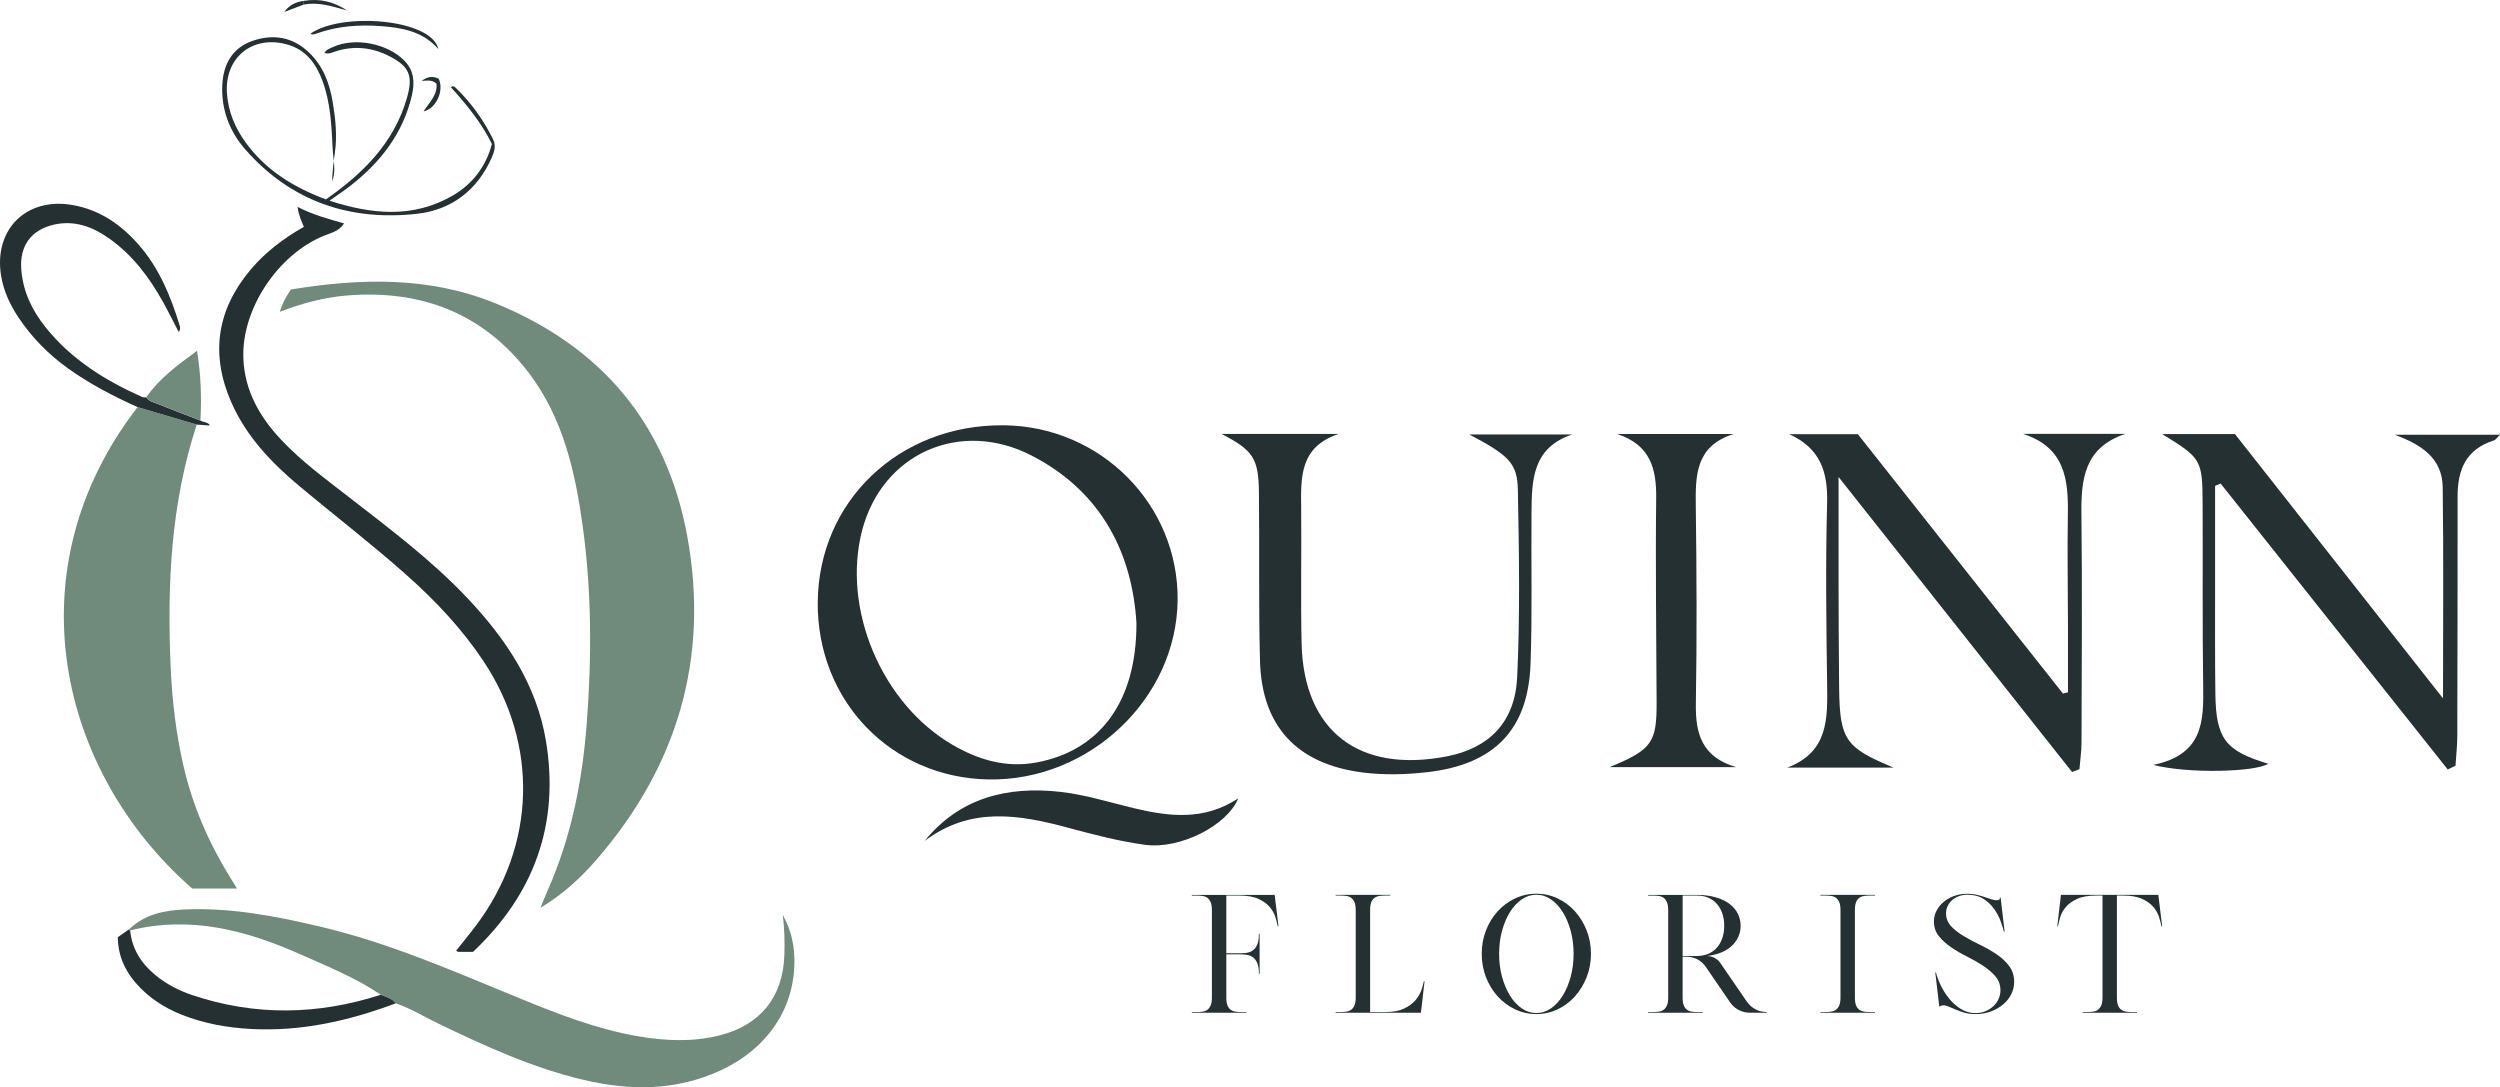
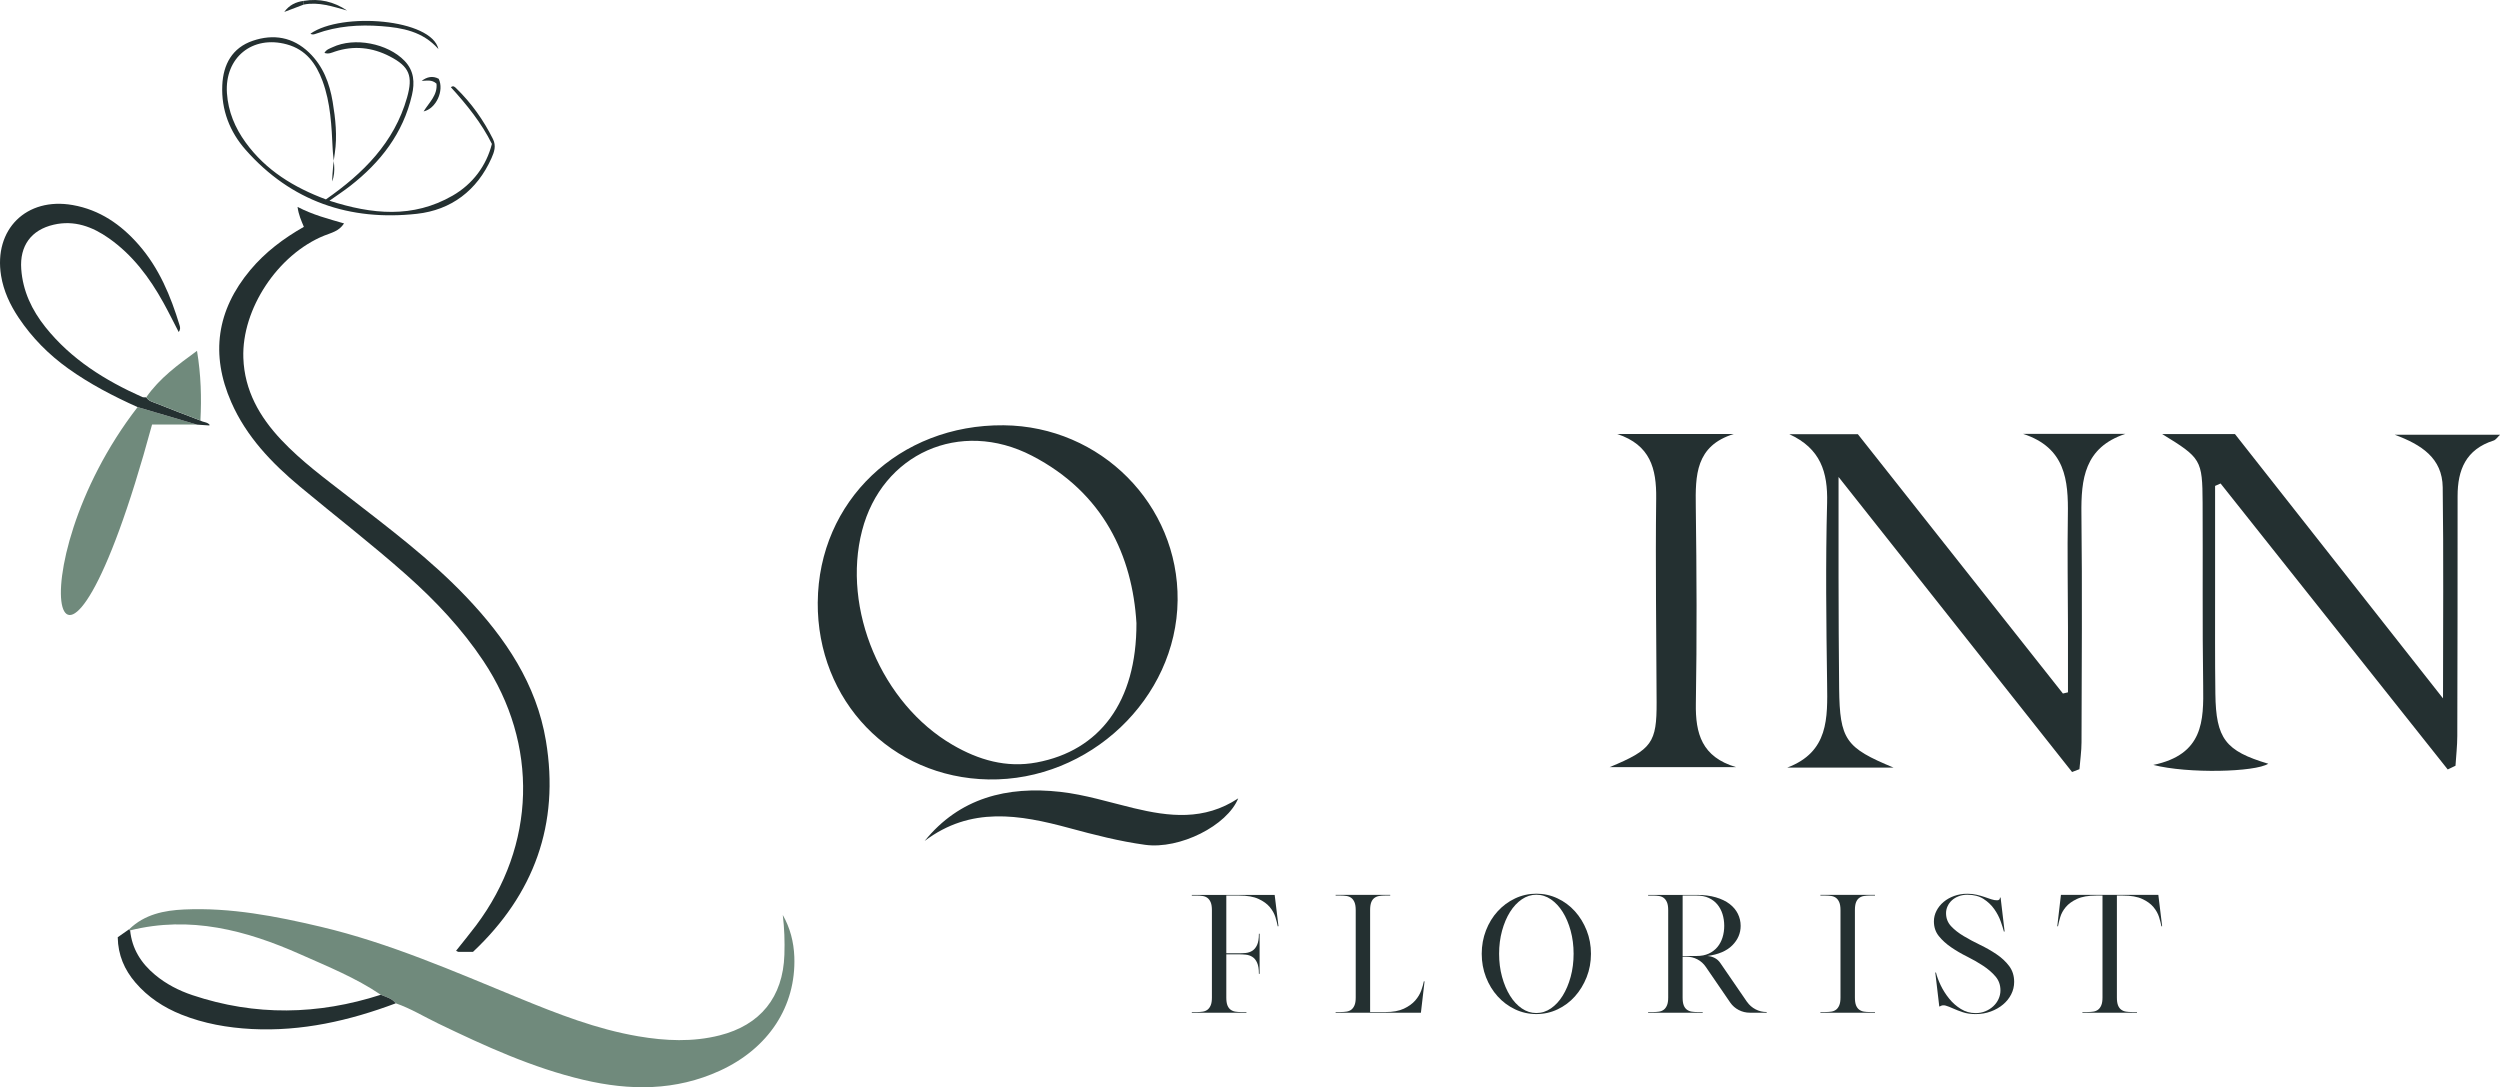
<svg xmlns="http://www.w3.org/2000/svg" id="Layer_1" viewBox="0 0 1070 465.35">
  <defs>
    <style>.cls-1{fill:#243031;}.cls-2{fill:#708a7c;}</style>
  </defs>
  <g>
-     <path class="cls-2" d="M231.34,388.49c1-2.43,1.95-4.89,3.02-7.3,10.09-22.7,14.85-46.69,16.74-71.26,2.18-28.24,2.19-56.52-1.69-84.64-3.23-23.43-8.4-46.43-23.1-65.71-19.49-25.55-46.04-35.65-77.66-33.12-9.65,.77-19.04,3.21-28.9,7,1.25-4.12,3.03-6.94,4.76-9.56,29.83-4.85,59.13-5.67,87.63,5.96,45.25,18.47,73.18,51.53,81.99,99.56,9.59,52.31-4.2,98.64-38.99,138.71-6.83,7.86-14.54,14.87-23.8,20.37Z" />
-     <path class="cls-2" d="M84.22,181.71c-11.13,33.8-12.72,68.62-11.18,103.78,.62,14.22,2.27,28.3,5.45,42.2,3.98,17.4,11.04,33.47,20.46,48.56,.78,1.25,1.53,2.51,2.47,4.05h-19.14C24.86,330.13,5.06,243.79,58.89,174.24c8.44,2.49,16.88,4.98,25.33,7.47Z" />
+     <path class="cls-2" d="M84.22,181.71h-19.14C24.86,330.13,5.06,243.79,58.89,174.24c8.44,2.49,16.88,4.98,25.33,7.47Z" />
    <path class="cls-2" d="M55.39,397.64c6.53-6.31,14.85-7.99,23.39-8.38,19.92-.91,39.29,2.85,58.56,7.41,29.4,6.95,56.94,19.08,84.73,30.47,16.62,6.82,33.32,13.37,51.14,16.4,11.58,1.97,23.2,2.52,34.75-.39,17.5-4.4,27.17-16.4,27.76-34.49,.19-5.68,0-11.35-.69-17.06,3.16,5.56,4.7,11.58,4.94,17.9,.79,21.25-11.08,39.23-31.81,48.74-19,8.72-38.56,8.61-58.4,3.94-21.84-5.14-42.09-14.43-62.19-24.11-6.05-2.91-11.79-6.46-18.18-8.66-1.62-2.14-4.15-2.7-6.44-3.67-10.68-7.25-22.6-12.04-34.3-17.25-23.32-10.38-47.24-16.67-72.94-10.29l-.39-.16,.07-.41Z" />
    <path class="cls-1" d="M202.42,407.41c-2.36,0-4.3,.01-6.24-.02-.24,0-.48-.22-.98-.47,2.88-3.63,5.8-7.16,8.55-10.82,25.71-34.22,26.87-77.58,3.13-113.21-9.2-13.8-20.46-25.74-32.81-36.72-14.77-13.13-30.43-25.19-45.6-37.83-12.19-10.16-23.04-21.48-29.49-36.21-8.95-20.42-6.24-39.36,8.13-56.54,6.41-7.67,14.26-13.57,22.94-18.5-1.1-2.67-2.24-5.08-2.7-8.54,6.54,3.41,13.18,5.13,19.9,7.07-2.14,3.37-5.52,4.02-8.51,5.23-19.84,8.07-35.33,31.41-34.59,52.36,.49,13.92,6.94,25.18,16.21,35.03,8.54,9.09,18.58,16.45,28.39,24.07,17.6,13.68,35.48,27.02,50.91,43.27,16.69,17.57,29.96,37.21,34,61.52,5.93,35.6-5.07,65.69-31.23,90.31Z" />
    <path class="cls-1" d="M84.22,181.71c-8.44-2.49-16.88-4.98-25.33-7.47-10.37-4.66-20.42-9.87-29.7-16.51-8.37-5.99-15.46-13.17-21.18-21.7-3.69-5.51-6.47-11.43-7.55-18.05-3.22-19.8,10.83-33.71,30.64-30.22,11.57,2.03,20.67,8.32,28.25,16.99,8.75,10,13.72,21.97,17.52,34.5,.25,.82,.44,1.71-.39,2.85-2.24-4.32-4.31-8.53-6.58-12.63-5.93-10.7-13.15-20.35-23.28-27.48-7.08-4.98-14.8-7.86-23.62-5.83-9.68,2.22-14.62,9.07-13.91,18.99,.67,9.45,4.55,17.58,10.36,24.86,11.01,13.79,25.51,22.81,41.38,29.9,.51,.23,1.17,.1,1.76,.15,1.04,1.66,2.9,2.02,4.5,2.67,6.19,2.51,12.45,4.86,18.68,7.26,1.23,.79,2.92,.57,3.93,1.81-.04,.1-.08,.3-.11,.3-1.8-.11-3.59-.24-5.39-.37Z" />
    <path class="cls-1" d="M162.95,425.75c2.29,.97,4.82,1.53,6.44,3.67-19.88,7.45-40.26,12.1-61.66,11-10.34-.54-20.44-2.32-30.1-6.18-7.59-3.04-14.28-7.43-19.64-13.67-4.71-5.49-7.47-11.77-7.6-19.43,1.61-1.13,3.3-2.31,4.99-3.49l-.07,.41,.39,.16c.79,7.88,4.69,14.03,10.66,19,4.76,3.97,10.21,6.77,16.05,8.72,26.85,9,53.71,8.47,80.54-.17Z" />
    <path class="cls-1" d="M142.13,77.71c1.83-4.58,.48-9.24,.26-13.86-.48-9.86-.87-19.76-4.34-29.17-2.75-7.46-7.08-13.45-15.3-15.69-14.73-4.03-26.65,5.65-25.62,20.89,.53,7.85,3.44,14.81,8.01,21.11,8.67,11.95,20.65,19.23,34.35,24.35,15.93-11.12,29.24-24.24,34.73-43.61,2.61-9.22,1.03-13.25-7.42-17.61-7.48-3.86-15.36-4.74-23.47-2.04-1.36,.45-2.64,1.18-4.47,.57,.8-1.48,2.28-1.88,3.46-2.44,9.34-4.43,23.63-1.66,30.84,5.84,4.09,4.25,4.39,9.29,3.15,14.65-3.78,16.38-13.46,28.78-26.44,38.89-2.68,2.09-5.53,3.96-8.86,6.32,18.23,5.87,35.71,7.59,52.68-2.16,8.67-4.98,14.47-12.83,16.84-22.15-4.4-8.92-10.73-16.77-17.55-24.26,1.01-.85,1.64-.18,2.3,.47,6.5,6.32,11.65,13.58,15.7,21.69,1.48,2.97,.53,5.57-.61,8.15-6.18,13.9-17.29,22.24-31.94,23.86-28.72,3.18-53.81-5.3-73.28-27.36-6.81-7.71-10.48-17.09-10.02-27.61,.39-8.97,4.24-16.08,13.05-19.09,8.8-3,17.14-1.65,24.11,5.06,5.98,5.76,8.76,13.09,10.09,21.07,1.21,7.26,2,14.67,.92,21.9-.62,4.1-1.02,8.13-1.16,12.21Z" />
    <path class="cls-2" d="M85.78,179.97c-6.23-2.41-12.49-4.75-18.68-7.26-1.59-.65-3.46-1.01-4.5-2.67,5.65-8.16,13.48-13.85,21.72-19.89,1.71,10.33,1.97,20.06,1.46,29.82Z" />
    <path class="cls-1" d="M187.65,21.02c-6.64-7.57-15.43-9.15-24.46-9.83-9.45-.71-18.8-.07-27.82,3.2-.83,.3-1.66,.62-2.49,.02,13.43-9.39,51.83-6.35,54.77,6.61Z" />
    <path class="cls-1" d="M186.82,35.8c-2.03-1.84-4.18-1.23-6.36-1.18,2.29-1.71,4.69-2.29,7.31-.9,2.43,5.09-1.13,12.79-6.47,13.97,2.36-3.82,6.04-6.98,5.52-11.89Z" />
    <path class="cls-1" d="M130.02,.38c6.72-1.14,12.87,.31,18.53,4.13-6.08-1.68-12.09-3.81-18.54-2.55l.02-1.58Z" />
    <path class="cls-1" d="M130.02,.38l-.02,1.58c-2.78,1.05-5.56,2.11-8.34,3.16,2.11-2.94,4.98-4.33,8.36-4.74Z" />
  </g>
  <g>
    <g>
      <g>
        <path class="cls-1" d="M350,257.75c.34-43.3,34.87-76.15,79.59-75.73,41.53,.4,74.86,33.93,74.43,74.89-.44,42.08-37.77,77.45-80.94,76.69-41.71-.74-73.42-33.65-73.09-75.86Zm136.4,8.98c-1.71-28.77-14.06-55.78-44.67-71.65-30.91-16.02-64.26-.83-72.76,32.01-8.69,33.55,8.36,74.08,38.82,91.76,11.03,6.4,22.88,9.92,35.94,7.47,26.89-5.05,42.76-25.82,42.67-59.58Z" />
        <path class="cls-1" d="M886.83,330.4c-32.73-41.35-65.45-82.7-99.93-126.26,0,16-.03,29.34,0,42.69,.05,15.93,.06,31.86,.25,47.79,.27,22.03,2.75,25.41,23.26,33.9h-45.43c17.76-6.7,17.22-21.22,17.02-36.02-.36-25.76-.68-51.53,0-77.27,.35-13.18-2.8-23.28-16.18-29.4h29.34c28.95,36.61,58.36,73.8,87.77,111l2.16-.51c0-9.34,.01-18.68,0-28.02-.03-15.93-.31-31.86-.05-47.79,.24-14.99-1-28.89-19.13-34.8h43.72c-17.53,5.83-18.96,19.34-18.78,34.39,.38,32.53,.12,65.08,.04,97.62-.01,3.83-.58,7.66-.89,11.49-1.05,.4-2.11,.81-3.16,1.21Z" />
        <path class="cls-1" d="M1045.61,298.9c0-31.43,.27-60.89-.13-90.34-.17-12.5-9.11-18.25-20.51-22.48h45.04c-1.07,1-1.77,2.16-2.74,2.47-11.93,3.8-15.42,12.63-15.42,23.77,.01,34.24-.03,68.47-.13,102.71-.01,4.24-.5,8.47-.77,12.71-1.11,.53-2.21,1.06-3.32,1.59-32.41-40.8-64.81-81.6-97.22-122.4-.78,.35-1.57,.69-2.35,1.04,0,14.74-.01,29.47,0,44.21,.01,14.92-.08,29.83,.12,44.75,.25,19.29,4.3,24.49,22.64,29.95-5.61,3.59-34.25,4.33-49.21,.51,21.49-4.47,21.56-18.87,21.35-33.9-.38-26.1-.1-52.2-.24-78.3-.1-18.42-.63-19.19-17.3-29.4h31.15c28.82,36.61,58.39,74.18,89.05,113.13Z" />
-         <path class="cls-1" d="M522.78,185.71h50.2c-16.84,5.56-16.21,18.73-16.08,31.87,.2,19.3-.26,38.61,.19,57.9,.87,37.37,24.52,55.56,62.15,48.25,18.02-3.5,29.19-14.53,30.11-33.93,1.26-26.69,.81-53.48,.29-80.21-.22-11.42-3.95-14.75-20.78-23.64h44.03c-16.95,5.66-17.29,19.43-17.41,33.18-.19,21.66,.37,43.35-.41,64.99-1.02,28.03-15.27,42.94-43.84,46.33-9.23,1.09-18.83,1.34-28.02,.17-28.26-3.59-43.23-19.92-43.94-47.84-.61-24.03-.18-48.08-.45-72.12-.16-14.66-2.62-17.97-16.03-24.96Z" />
        <path class="cls-1" d="M743.03,328.33h-54.09c18.17-7.52,20.15-10.51,20.09-27.78-.1-29.11-.53-58.22-.18-87.32,.15-12.7-2.51-22.79-16.66-27.47h49.85c-16.38,5.06-16.42,17.73-16.24,31.07,.37,28.09,.5,56.19,.03,84.27-.22,12.9,2.55,22.9,17.2,27.23Z" />
      </g>
      <path class="cls-1" d="M395.74,359.94c14.94-18.48,35.33-23.55,58.02-21.03,10.61,1.18,20.99,4.46,31.43,6.97,15.17,3.64,30.14,5.47,44.77-4.18-4.73,11.65-24.97,21.92-39.87,19.88-10.94-1.5-21.75-4.28-32.42-7.17-21.32-5.78-42.25-9.38-61.93,5.53Z" />
    </g>
    <path class="cls-1" d="M547.18,396.41l-.3,.07c-.2-1.1-.53-2.41-1-3.93-.47-1.51-1.27-2.95-2.41-4.32-1.14-1.37-2.74-2.53-4.82-3.49-2.08-.96-4.82-1.44-8.23-1.44h-5.56v24.71h5.27c.99,0,2-.05,3.04-.14,1.04-.1,1.98-.41,2.82-.94,.84-.53,1.52-1.36,2.04-2.49,.52-1.13,.78-2.72,.78-4.79h.3v17.15h-.3c0-2.06-.26-3.66-.78-4.79-.52-1.13-1.2-1.96-2.04-2.48-.84-.53-1.78-.84-2.82-.94-1.04-.1-2.05-.14-3.04-.14h-5.27v18.52c0,1.39,.16,2.5,.48,3.31,.32,.82,.78,1.44,1.37,1.87,.59,.43,1.27,.71,2.04,.83,.77,.12,1.6,.18,2.49,.18h2.23v.29h-23.37v-.29h2.15c.89,0,1.73-.06,2.52-.18,.79-.12,1.47-.4,2.04-.83,.57-.43,1.03-1.06,1.37-1.87,.35-.82,.52-1.92,.52-3.31v-37.39c0-1.44-.17-2.57-.52-3.39-.35-.82-.8-1.44-1.37-1.87-.57-.43-1.25-.71-2.04-.83-.79-.12-1.63-.18-2.52-.18h-2.15v-.29h35.46l1.63,13.4Z" />
    <path class="cls-1" d="M609.71,420.04l-1.56,13.4h-36.5v-.29h2.15c.89,0,1.73-.06,2.52-.18,.79-.12,1.47-.4,2.04-.83,.57-.43,1.03-1.06,1.37-1.87,.35-.82,.52-1.92,.52-3.31v-37.39c0-1.44-.17-2.57-.52-3.39-.35-.82-.8-1.44-1.37-1.87-.57-.43-1.25-.71-2.04-.83-.79-.12-1.63-.18-2.52-.18h-2.15v-.29h23.37v.29h-2.23c-.89,0-1.72,.06-2.49,.18-.77,.12-1.45,.4-2.04,.83-.59,.43-1.05,1.06-1.37,1.87-.32,.82-.48,1.95-.48,3.39v43.59h6.53c3.21,0,5.85-.48,7.9-1.44,2.05-.96,3.67-2.13,4.86-3.49,1.19-1.37,2.05-2.81,2.6-4.32,.54-1.51,.91-2.82,1.11-3.93l.3,.07Z" />
    <path class="cls-1" d="M657.56,382.5c3.21,0,6.24,.67,9.09,2.02,2.84,1.34,5.32,3.18,7.42,5.51,2.1,2.33,3.77,5.06,5.01,8.18,1.24,3.12,1.85,6.46,1.85,10.02s-.62,6.89-1.85,10.01c-1.24,3.12-2.91,5.86-5.01,8.21-2.1,2.35-4.57,4.2-7.42,5.55-2.84,1.35-5.87,2.02-9.09,2.02s-6.24-.67-9.09-2.02c-2.84-1.34-5.33-3.19-7.46-5.55-2.13-2.35-3.8-5.09-5.01-8.21-1.21-3.12-1.82-6.46-1.82-10.01s.61-6.89,1.82-10.02c1.21-3.12,2.88-5.85,5.01-8.18,2.13-2.33,4.61-4.17,7.46-5.51,2.84-1.34,5.87-2.02,9.09-2.02Zm0,51.08c2.23,0,4.3-.66,6.23-1.98,1.93-1.32,3.61-3.13,5.04-5.44,1.43-2.31,2.57-4.99,3.41-8.07,.84-3.07,1.26-6.36,1.26-9.87s-.42-6.8-1.26-9.87c-.84-3.07-1.98-5.75-3.41-8.03-1.43-2.28-3.12-4.08-5.04-5.4-1.93-1.32-4.01-1.98-6.23-1.98s-4.3,.66-6.23,1.98c-1.93,1.32-3.61,3.12-5.04,5.4-1.43,2.28-2.57,4.96-3.41,8.03-.84,3.07-1.26,6.36-1.26,9.87s.42,6.8,1.26,9.87c.84,3.07,1.98,5.76,3.41,8.07,1.43,2.31,3.12,4.12,5.04,5.44,1.93,1.32,4.01,1.98,6.23,1.98Z" />
    <path class="cls-1" d="M747.76,428.83c.94,1.35,2.15,2.4,3.63,3.17,1.48,.77,3.07,1.15,4.75,1.15v.29h-7.2c-1.68,0-3.26-.38-4.75-1.15-1.48-.77-2.7-1.83-3.63-3.17l-10.46-15.27c-.94-1.39-2.14-2.47-3.6-3.24-1.46-.77-3.05-1.15-4.78-1.15h-1.56v17.51c0,1.39,.16,2.5,.48,3.31,.32,.82,.78,1.44,1.37,1.87,.59,.43,1.27,.71,2.04,.83,.77,.12,1.59,.18,2.48,.18h2.23v.29h-23.37v-.29h2.15c.89,0,1.73-.06,2.52-.18,.79-.12,1.47-.4,2.04-.83,.57-.43,1.03-1.06,1.37-1.87,.35-.82,.52-1.92,.52-3.31v-37.39c0-1.44-.17-2.57-.52-3.39-.35-.82-.8-1.44-1.37-1.87-.57-.43-1.25-.71-2.04-.83-.79-.12-1.63-.18-2.52-.18h-2.15v-.29h20.77c3.12,0,5.86,.35,8.23,1.04,2.37,.7,4.34,1.65,5.9,2.85,1.56,1.2,2.73,2.61,3.52,4.21,.79,1.61,1.19,3.33,1.19,5.15,0,3.17-1.2,5.96-3.6,8.36-2.4,2.4-5.97,3.92-10.72,4.54,1.14,.05,2.2,.32,3.19,.83,.99,.51,1.81,1.24,2.45,2.2l11.42,16.64Zm-27.59-19.67h6.01c1.98,0,3.7-.34,5.16-1.01,1.46-.67,2.68-1.6,3.67-2.77,.99-1.18,1.73-2.55,2.22-4.11,.49-1.56,.74-3.23,.74-5.01s-.25-3.46-.74-5.04c-.5-1.58-1.24-2.96-2.22-4.14-.99-1.18-2.21-2.1-3.67-2.77-1.46-.67-3.18-1.01-5.16-1.01h-6.01v25.86Z" />
    <path class="cls-1" d="M779.13,433.44v-.29h2.15c.89,0,1.73-.06,2.52-.18,.79-.12,1.47-.4,2.04-.83,.57-.43,1.03-1.06,1.37-1.87,.35-.82,.52-1.92,.52-3.31v-37.39c0-1.44-.17-2.57-.52-3.39-.35-.82-.8-1.44-1.37-1.87-.57-.43-1.25-.71-2.04-.83-.79-.12-1.63-.18-2.52-.18h-2.15v-.29h23.37v.29h-2.23c-.89,0-1.72,.06-2.48,.18-.77,.12-1.45,.4-2.04,.83-.59,.43-1.05,1.06-1.37,1.87-.32,.82-.48,1.95-.48,3.39v37.39c0,1.39,.16,2.5,.48,3.31,.32,.82,.78,1.44,1.37,1.87,.59,.43,1.27,.71,2.04,.83,.77,.12,1.59,.18,2.48,.18h2.23v.29h-23.37Z" />
    <path class="cls-1" d="M832.91,390.86c0,2.16,.72,4.01,2.15,5.55,1.43,1.54,3.24,2.95,5.42,4.25,2.18,1.3,4.51,2.55,7.01,3.75,2.5,1.2,4.83,2.53,7.01,4,2.18,1.47,3.98,3.15,5.41,5.04,1.43,1.9,2.15,4.17,2.15,6.81,0,1.87-.42,3.64-1.26,5.3-.84,1.66-2,3.11-3.49,4.36-1.48,1.25-3.23,2.25-5.23,2.99-2,.75-4.17,1.12-6.49,1.12-2.08,0-3.91-.26-5.49-.79-1.58-.53-2.98-1.07-4.19-1.62-1.21-.55-2.26-.96-3.15-1.22-.89-.26-1.71-.16-2.45,.32l-.3,.07-1.71-14.55h.3c.4,1.68,1.08,3.52,2.04,5.51,.96,1.99,2.16,3.88,3.6,5.66,1.43,1.78,3.1,3.25,5.01,4.43,1.9,1.18,4.02,1.77,6.34,1.77,1.48,0,2.87-.26,4.15-.79,1.28-.53,2.41-1.24,3.37-2.13,.96-.89,1.72-1.92,2.26-3.1,.54-1.18,.82-2.41,.82-3.71,0-2.31-.7-4.29-2.11-5.94-1.41-1.66-3.17-3.18-5.27-4.57-2.1-1.39-4.39-2.7-6.86-3.93-2.47-1.22-4.76-2.56-6.86-4-2.1-1.44-3.86-3.04-5.27-4.79-1.41-1.75-2.11-3.85-2.11-6.3,0-1.59,.37-3.1,1.11-4.54,.74-1.44,1.75-2.7,3.04-3.78,1.29-1.08,2.79-1.93,4.52-2.56,1.73-.62,3.61-.94,5.64-.94,1.43,0,2.77,.14,4,.43,1.24,.29,2.37,.61,3.41,.97,1.04,.36,1.99,.69,2.86,.97,.87,.29,1.67,.43,2.41,.43,.89,0,1.31-.38,1.26-1.15h.3l1.71,14.48-.3,.07c-.3-1.2-.77-2.69-1.41-4.47-.64-1.78-1.56-3.51-2.74-5.19-1.19-1.68-2.71-3.12-4.56-4.32-1.86-1.2-4.17-1.8-6.94-1.8-1.34,0-2.57,.22-3.71,.65-1.14,.43-2.1,1.01-2.89,1.73-.79,.72-1.41,1.56-1.85,2.52-.45,.96-.67,1.97-.67,3.03Z" />
    <path class="cls-1" d="M925.39,396.41l-.3,.07c-.2-1.1-.53-2.41-1-3.93-.47-1.51-1.27-2.95-2.41-4.32-1.14-1.37-2.74-2.53-4.82-3.49-2.08-.96-4.82-1.44-8.23-1.44h-2.6v43.66c0,1.39,.16,2.5,.48,3.31,.32,.82,.78,1.44,1.37,1.87,.59,.43,1.27,.71,2.04,.83,.77,.12,1.59,.18,2.49,.18h2.23v.29h-23.37v-.29h2.15c.89,0,1.73-.06,2.52-.18,.79-.12,1.47-.4,2.04-.83,.57-.43,1.03-1.06,1.37-1.87,.35-.82,.52-1.92,.52-3.31v-43.66h-2.67c-3.41,0-6.16,.48-8.23,1.44-2.08,.96-3.68,2.13-4.82,3.49-1.14,1.37-1.93,2.81-2.37,4.32-.45,1.51-.77,2.82-.96,3.93l-.3-.07,1.56-13.4h41.69l1.63,13.4Z" />
  </g>
</svg>